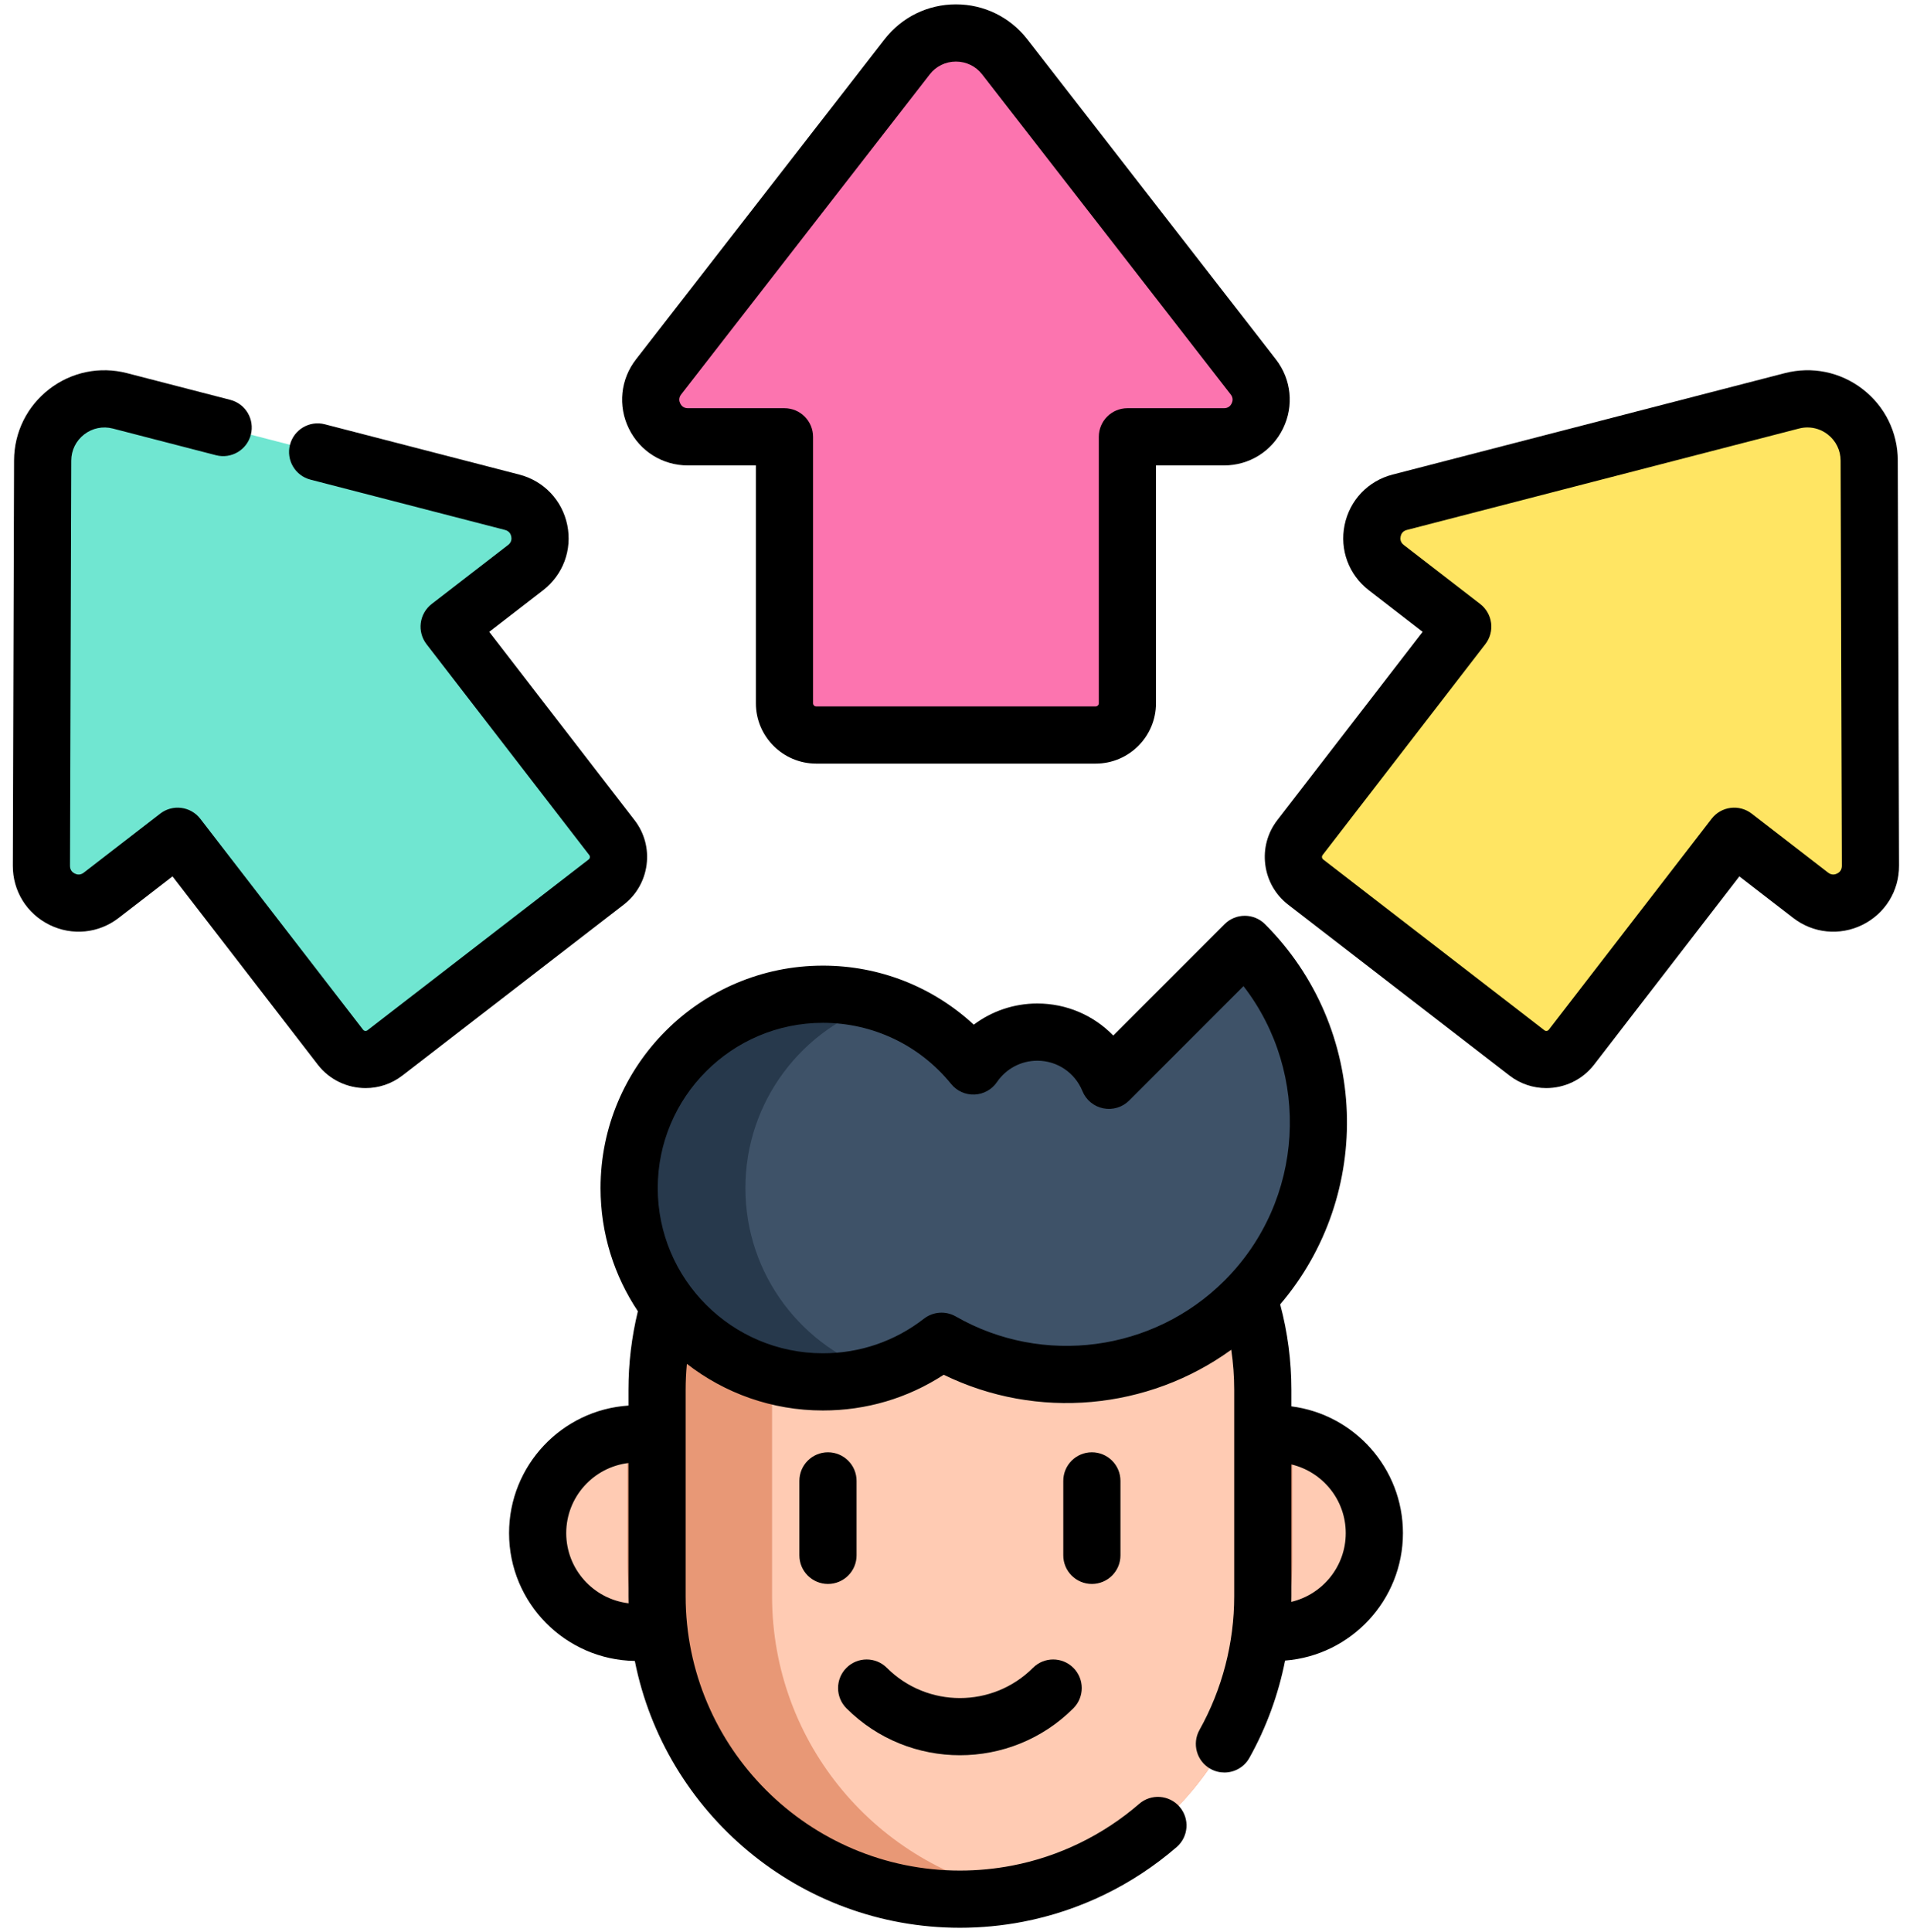
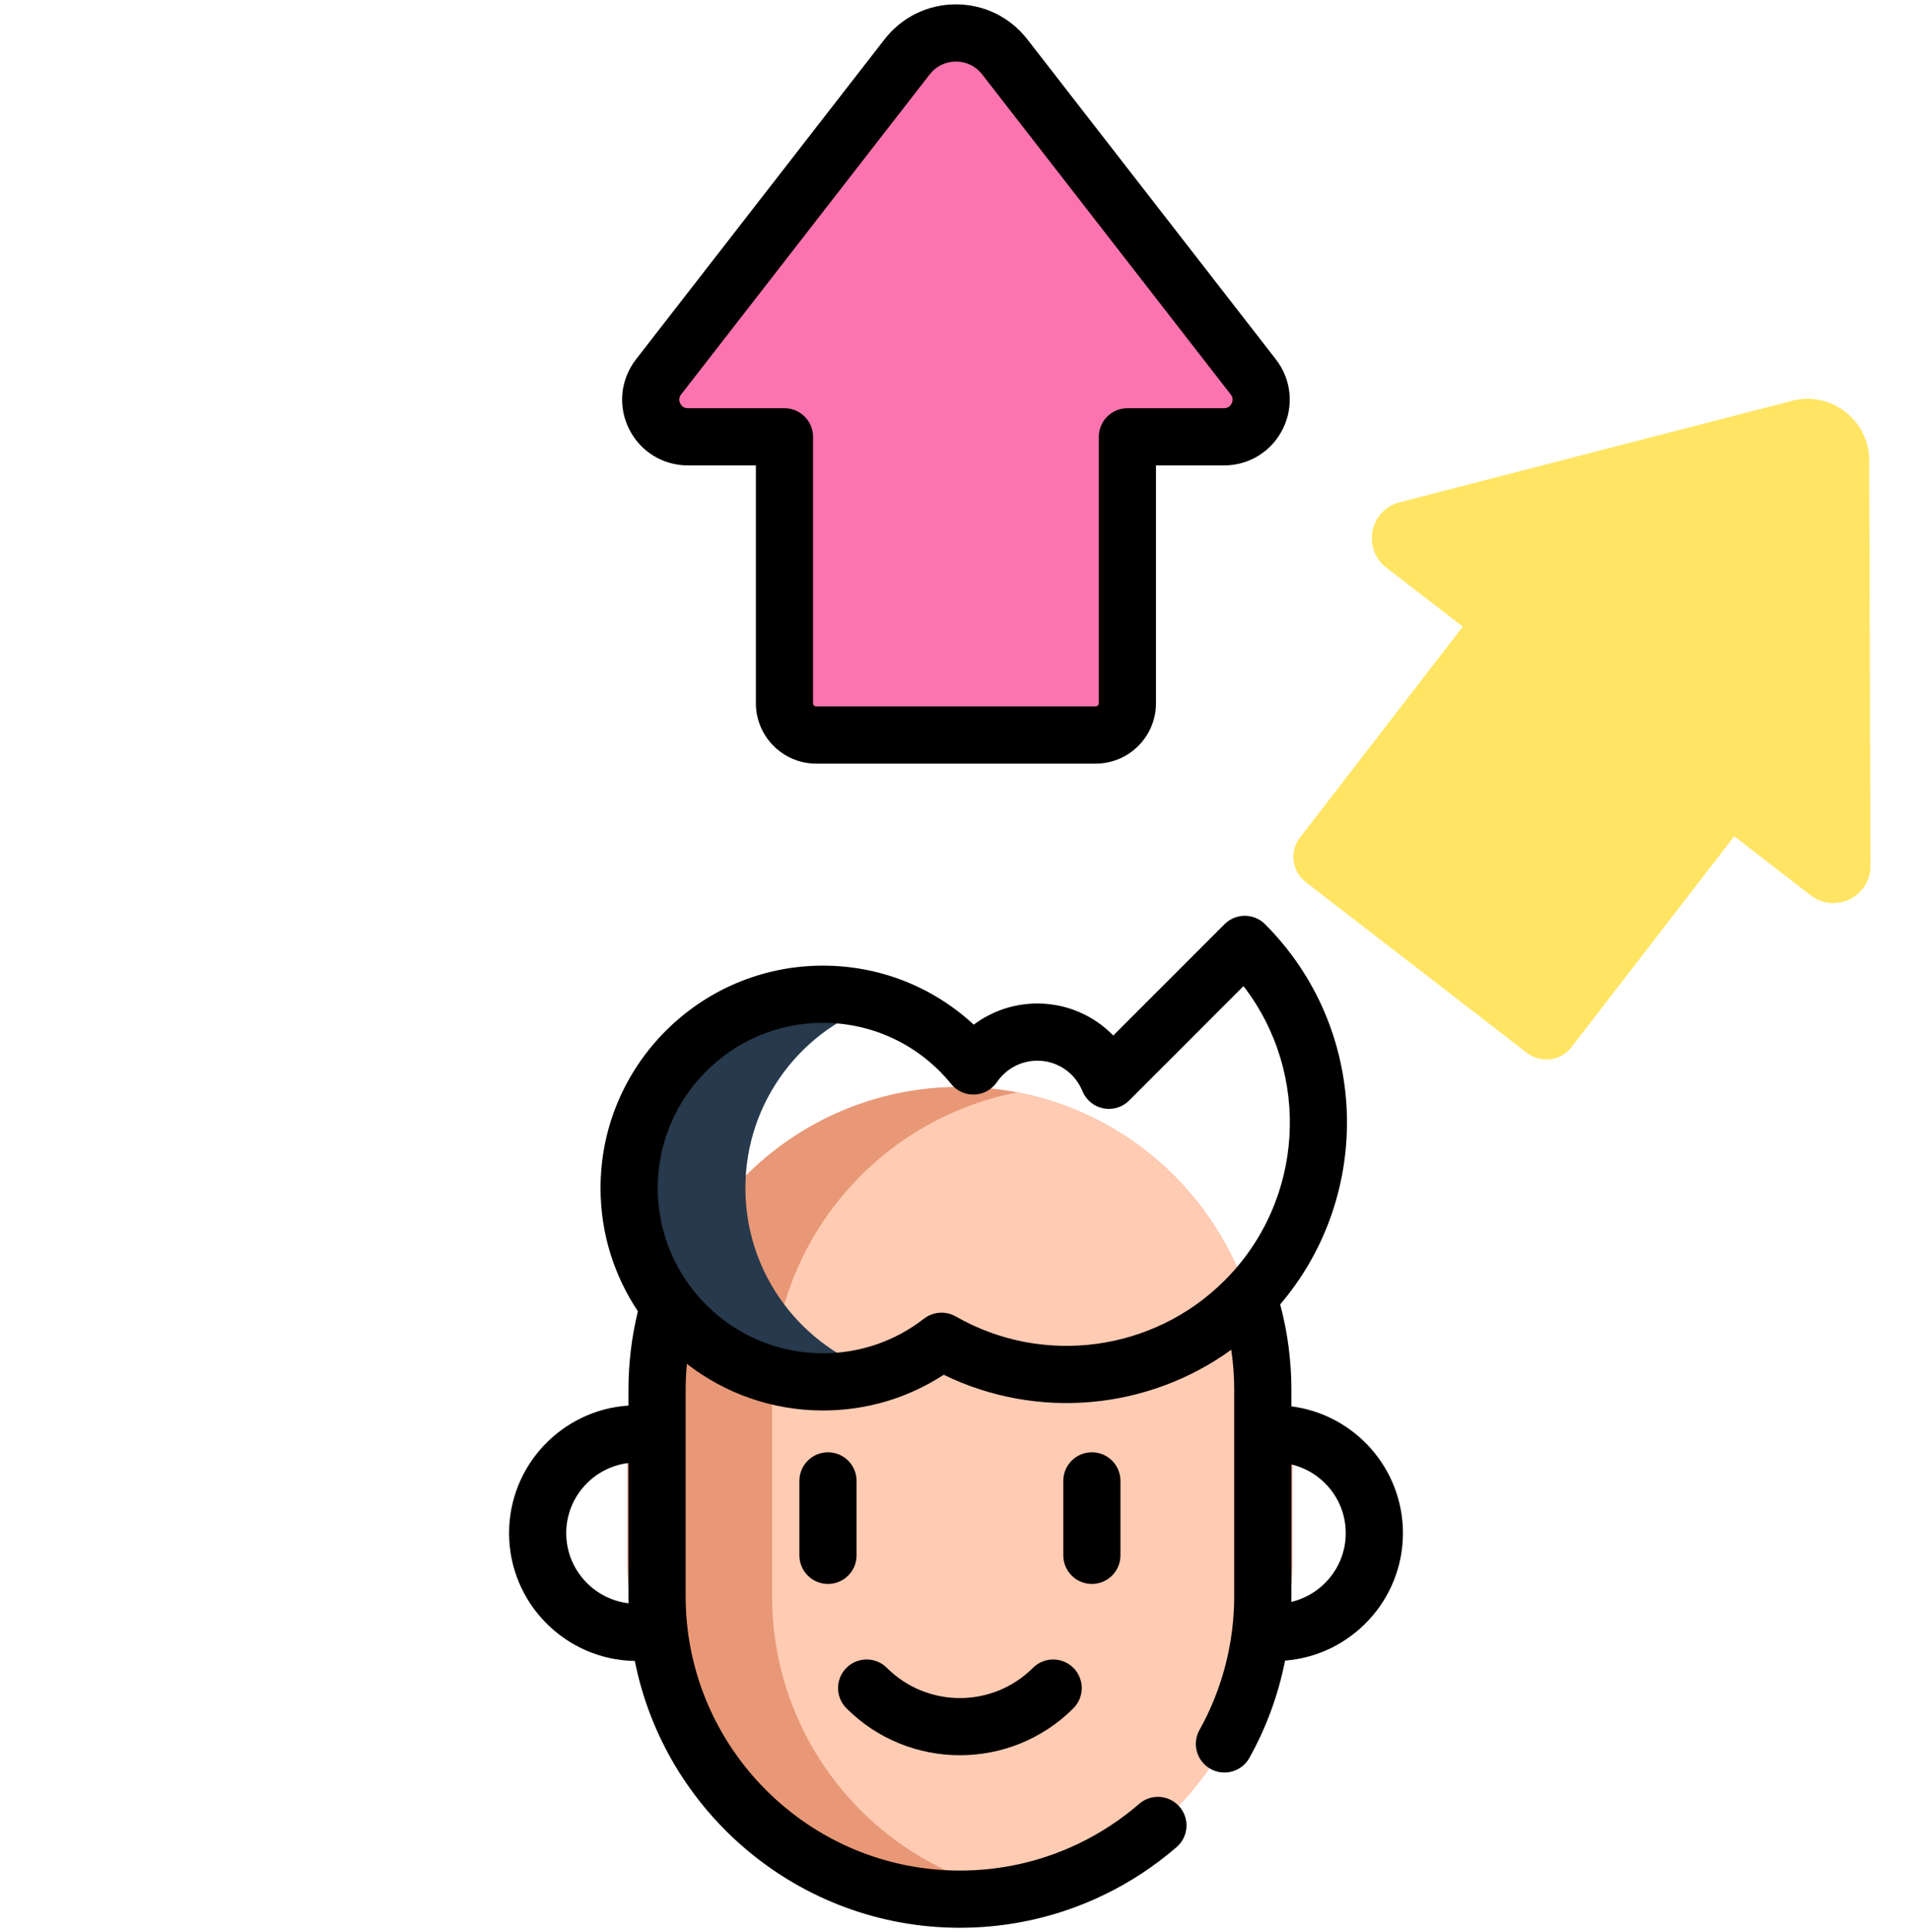
<svg xmlns="http://www.w3.org/2000/svg" width="88" height="89" viewBox="0 0 88 89" fill="none">
-   <path d="M63.32 70.613C63.32 73.014 61.471 74.982 59.12 75.17C58.997 75.18 58.872 75.186 58.747 75.186C58.427 75.186 58.115 75.153 57.814 75.09H30.272C29.97 75.153 29.659 75.186 29.338 75.186H29.335C26.81 75.184 24.766 73.138 24.766 70.613C24.766 68.233 26.585 66.277 28.909 66.062C29.05 66.048 29.194 66.041 29.338 66.041C29.53 66.041 29.719 66.053 29.905 66.076H58.181C58.367 66.053 58.555 66.041 58.747 66.041C59.019 66.041 59.285 66.065 59.543 66.111C61.689 66.486 63.32 68.359 63.32 70.613Z" fill="#FFCBB3" />
  <path d="M59.543 66.112V71.904C59.543 73.028 59.396 74.123 59.12 75.171C58.997 75.181 58.872 75.186 58.748 75.186C58.428 75.186 58.116 75.154 57.814 75.091H30.272C29.97 75.154 29.659 75.186 29.339 75.186H29.335C29.057 74.133 28.909 73.035 28.909 71.904V66.063C29.051 66.048 29.194 66.042 29.338 66.042C29.531 66.042 29.719 66.053 29.905 66.076H58.181C58.367 66.053 58.555 66.042 58.748 66.042C59.019 66.042 59.285 66.066 59.543 66.112Z" fill="#E89876" />
  <path d="M58.181 64.016V73.519C58.181 80.319 53.316 85.983 46.876 87.221C46.019 87.387 45.132 87.473 44.226 87.473C36.519 87.473 30.272 81.225 30.272 73.519V64.016C30.272 56.309 36.519 50.06 44.226 50.06C45.132 50.06 46.019 50.147 46.876 50.312C49.667 50.848 52.162 52.217 54.094 54.148C56.618 56.674 58.181 60.162 58.181 64.016Z" fill="#E89876" />
  <path d="M58.181 64.016V73.519C58.181 80.319 53.316 85.983 46.877 87.221C40.437 85.983 35.572 80.319 35.572 73.519V64.016C35.572 57.215 40.437 51.55 46.877 50.312C49.668 50.849 52.162 52.217 54.094 54.148C56.618 56.674 58.181 60.162 58.181 64.016Z" fill="#FFCBB3" />
-   <path d="M57.351 43.497L51.091 49.757C50.561 48.455 49.284 47.536 47.791 47.536C46.566 47.536 45.486 48.155 44.845 49.096C43.209 47.081 40.712 45.792 37.914 45.792C32.983 45.792 28.986 49.789 28.986 54.72C28.986 59.651 32.983 63.648 37.914 63.648C39.974 63.648 41.869 62.948 43.379 61.776C47.813 64.317 53.565 63.697 57.351 59.91C61.884 55.378 61.884 48.029 57.351 43.497Z" fill="#3E5268" />
  <path d="M34.343 54.72C34.343 58.717 36.97 62.101 40.591 63.239C39.748 63.505 38.847 63.648 37.913 63.648C32.983 63.648 28.986 59.651 28.986 54.72C28.986 49.789 32.983 45.792 37.913 45.792C38.847 45.792 39.746 45.935 40.591 46.201C36.97 47.339 34.343 50.723 34.343 54.72Z" fill="#27394C" />
  <path d="M57.744 17.36L46.293 2.619C45.153 1.151 42.934 1.151 41.794 2.619L30.343 17.36C29.47 18.483 30.271 20.119 31.694 20.119H36.143V32.392C36.143 33.199 36.798 33.853 37.605 33.853H50.482C51.289 33.853 51.943 33.199 51.943 32.392V20.119H56.393C57.816 20.119 58.617 18.483 57.744 17.36Z" fill="#FC74AF" />
-   <path d="M23.598 23.134L5.527 18.462C3.727 17.997 1.971 19.352 1.965 21.212L1.908 39.877C1.904 41.3 3.537 42.105 4.663 41.236L8.186 38.517L15.685 48.231C16.178 48.871 17.096 48.989 17.735 48.495L27.928 40.627C28.567 40.134 28.685 39.216 28.192 38.577L20.693 28.862L24.215 26.143C25.342 25.274 24.976 23.49 23.598 23.134Z" fill="#70E6D1" />
  <path d="M64.488 23.134L82.56 18.462C84.36 17.997 86.116 19.352 86.121 21.212L86.179 39.877C86.183 41.3 84.549 42.105 83.423 41.236L79.901 38.517L72.402 48.232C71.909 48.871 70.991 48.989 70.352 48.496L60.159 40.627C59.52 40.134 59.402 39.216 59.895 38.577L67.394 28.863L63.871 26.143C62.745 25.274 63.111 23.49 64.488 23.134Z" fill="#FFE563" />
  <path d="M59.499 64.775V64.016C59.499 62.677 59.324 61.357 58.982 60.079C63.306 55.007 63.075 47.358 58.283 42.566C58.036 42.319 57.701 42.18 57.352 42.18C57.002 42.18 56.667 42.319 56.42 42.566L51.291 47.695C50.391 46.767 49.142 46.22 47.791 46.22C46.721 46.22 45.698 46.57 44.864 47.195C42.983 45.452 40.519 44.476 37.914 44.476C32.265 44.476 27.669 49.071 27.669 54.72C27.669 56.818 28.303 58.769 29.389 60.395C29.102 61.574 28.955 62.789 28.955 64.016V64.739C25.888 64.94 23.454 67.497 23.454 70.614C23.454 73.829 26.044 76.45 29.248 76.501C30.639 83.499 36.826 88.791 44.226 88.791C45.201 88.791 46.176 88.698 47.126 88.515C49.739 88.013 52.189 86.823 54.211 85.075C54.761 84.599 54.822 83.767 54.346 83.217C53.87 82.667 53.038 82.606 52.488 83.082C50.815 84.529 48.789 85.513 46.628 85.928C45.841 86.079 45.034 86.156 44.227 86.156C37.259 86.156 31.59 80.487 31.59 73.519V64.016C31.59 63.614 31.61 63.214 31.647 62.817C33.381 64.162 35.555 64.965 37.914 64.965C39.916 64.965 41.823 64.399 43.481 63.32C47.782 65.42 52.896 64.943 56.728 62.168C56.818 62.777 56.864 63.394 56.864 64.016V66.088C56.864 66.095 56.864 66.102 56.864 66.109V73.52C56.864 75.679 56.311 77.809 55.264 79.68C54.909 80.314 55.136 81.117 55.77 81.472C55.974 81.586 56.194 81.64 56.412 81.64C56.874 81.64 57.322 81.398 57.563 80.966C58.345 79.569 58.898 78.053 59.208 76.484C62.241 76.249 64.638 73.707 64.638 70.614C64.638 67.621 62.393 65.145 59.499 64.775ZM26.088 70.614C26.088 68.951 27.343 67.577 28.955 67.385V73.52C28.955 73.628 28.957 73.736 28.959 73.845C27.345 73.653 26.088 72.279 26.088 70.614ZM44.035 60.634C43.571 60.369 42.994 60.409 42.572 60.736C41.227 61.779 39.617 62.331 37.914 62.331C33.718 62.331 30.304 58.917 30.304 54.721C30.304 50.524 33.718 47.11 37.914 47.11C40.216 47.11 42.37 48.137 43.823 49.927C44.085 50.25 44.486 50.432 44.901 50.413C45.316 50.396 45.7 50.183 45.934 49.839C46.354 49.222 47.048 48.854 47.792 48.854C48.709 48.854 49.525 49.404 49.871 50.255C50.038 50.664 50.398 50.962 50.831 51.049C51.263 51.136 51.711 51.002 52.023 50.69L57.292 45.42C60.407 49.452 60.116 55.284 56.42 58.98C53.144 62.255 48.051 62.936 44.035 60.634ZM59.495 73.78C59.496 73.693 59.499 73.606 59.499 73.52V67.45C60.932 67.791 62.003 69.078 62.003 70.614C62.003 72.152 60.93 73.441 59.495 73.78Z" fill="black" />
  <path d="M44.226 80.844C46.119 80.844 48.013 80.123 49.454 78.682C49.968 78.167 49.968 77.333 49.454 76.819C48.94 76.305 48.106 76.305 47.591 76.819C45.736 78.675 42.717 78.675 40.861 76.819C40.347 76.305 39.513 76.305 38.998 76.819C38.484 77.334 38.484 78.168 38.998 78.682C40.44 80.123 42.333 80.844 44.226 80.844Z" fill="black" />
  <path d="M39.465 71.638V68.208C39.465 67.48 38.875 66.891 38.147 66.891C37.42 66.891 36.83 67.48 36.83 68.208V71.638C36.83 72.365 37.42 72.955 38.147 72.955C38.875 72.955 39.465 72.365 39.465 71.638Z" fill="black" />
  <path d="M51.623 71.638V68.208C51.623 67.48 51.033 66.891 50.306 66.891C49.578 66.891 48.989 67.48 48.989 68.208V71.638C48.989 72.365 49.578 72.955 50.306 72.955C51.033 72.955 51.623 72.365 51.623 71.638Z" fill="black" />
  <path d="M31.693 21.437H34.826V32.392C34.826 33.924 36.073 35.171 37.605 35.171H50.481C52.014 35.171 53.26 33.924 53.26 32.392V21.437H56.393C57.558 21.437 58.6 20.787 59.112 19.74C59.624 18.694 59.498 17.472 58.784 16.552L47.333 1.812C46.538 0.788 45.339 0.201 44.043 0.201C42.747 0.201 41.548 0.788 40.753 1.812L29.302 16.552C28.588 17.472 28.462 18.694 28.974 19.74C29.486 20.787 30.528 21.437 31.693 21.437ZM31.383 18.168L42.834 3.428C43.126 3.051 43.567 2.836 44.043 2.836C44.52 2.836 44.961 3.052 45.253 3.428L56.703 18.168C56.828 18.328 56.795 18.482 56.746 18.582C56.697 18.683 56.596 18.802 56.393 18.802H51.943C51.215 18.802 50.626 19.392 50.626 20.119V32.392C50.626 32.472 50.561 32.536 50.481 32.536H37.605C37.525 32.536 37.46 32.472 37.46 32.392V20.119C37.46 19.392 36.871 18.802 36.143 18.802H31.693C31.491 18.802 31.39 18.683 31.34 18.582C31.291 18.481 31.259 18.328 31.383 18.168Z" fill="black" />
-   <path d="M29.791 39.825C29.886 39.089 29.688 38.36 29.234 37.773L22.54 29.101L25.02 27.187C25.942 26.475 26.37 25.323 26.136 24.182C25.902 23.041 25.056 22.151 23.928 21.859L14.964 19.542C14.261 19.36 13.541 19.783 13.36 20.487C13.177 21.192 13.601 21.91 14.305 22.092L23.269 24.409C23.465 24.46 23.533 24.602 23.556 24.711C23.578 24.821 23.571 24.977 23.411 25.101L19.888 27.82C19.612 28.034 19.431 28.349 19.387 28.695C19.342 29.041 19.437 29.391 19.65 29.668L27.149 39.383C27.198 39.446 27.186 39.536 27.123 39.585L16.93 47.453C16.867 47.502 16.776 47.49 16.728 47.427L9.229 37.713C9.015 37.436 8.701 37.256 8.354 37.211C8.007 37.166 7.658 37.261 7.381 37.475L3.859 40.194C3.698 40.318 3.545 40.285 3.445 40.235C3.344 40.186 3.225 40.084 3.225 39.882L3.283 21.216C3.284 20.74 3.501 20.3 3.878 20.009C4.256 19.717 4.737 19.619 5.198 19.738L9.952 20.967C10.656 21.149 11.375 20.726 11.557 20.021C11.739 19.317 11.316 18.599 10.611 18.417L5.857 17.188C4.603 16.863 3.295 17.131 2.269 17.923C1.243 18.715 0.652 19.913 0.648 21.208L0.591 39.873C0.587 41.038 1.234 42.082 2.279 42.597C3.324 43.113 4.546 42.991 5.468 42.279L7.948 40.365L14.642 49.037C15.189 49.745 16.013 50.116 16.845 50.116C17.438 50.116 18.035 49.928 18.54 49.538L28.733 41.67C29.32 41.217 29.696 40.562 29.791 39.825Z" fill="black" />
-   <path d="M87.438 21.208C87.434 19.912 86.844 18.714 85.818 17.923C84.792 17.131 83.484 16.863 82.23 17.187L64.158 21.859C63.03 22.15 62.184 23.04 61.95 24.182C61.716 25.323 62.144 26.474 63.066 27.186L65.546 29.101L58.852 37.773C58.398 38.36 58.201 39.089 58.296 39.825C58.39 40.561 58.766 41.216 59.353 41.67L69.546 49.538C70.051 49.928 70.648 50.116 71.241 50.116C72.073 50.116 72.897 49.745 73.444 49.037L80.138 40.365L82.618 42.279C83.54 42.991 84.762 43.113 85.807 42.598C86.852 42.082 87.499 41.038 87.495 39.873L87.438 21.208ZM84.642 40.235C84.542 40.284 84.388 40.317 84.228 40.193L80.705 37.474C80.429 37.261 80.079 37.166 79.732 37.211C79.386 37.255 79.071 37.436 78.858 37.712L71.359 47.427C71.31 47.49 71.219 47.502 71.156 47.453L60.963 39.585C60.932 39.56 60.913 39.528 60.908 39.489C60.903 39.449 60.913 39.413 60.937 39.382L68.436 29.667C68.65 29.391 68.744 29.041 68.7 28.694C68.655 28.348 68.475 28.033 68.198 27.82L64.676 25.101C64.515 24.977 64.508 24.82 64.531 24.711C64.553 24.601 64.621 24.46 64.818 24.409L82.889 19.737C83.017 19.704 83.147 19.688 83.276 19.688C83.61 19.688 83.936 19.798 84.208 20.008C84.585 20.299 84.803 20.739 84.804 21.216L84.861 39.881C84.862 40.084 84.742 40.185 84.642 40.235Z" fill="black" />
</svg>